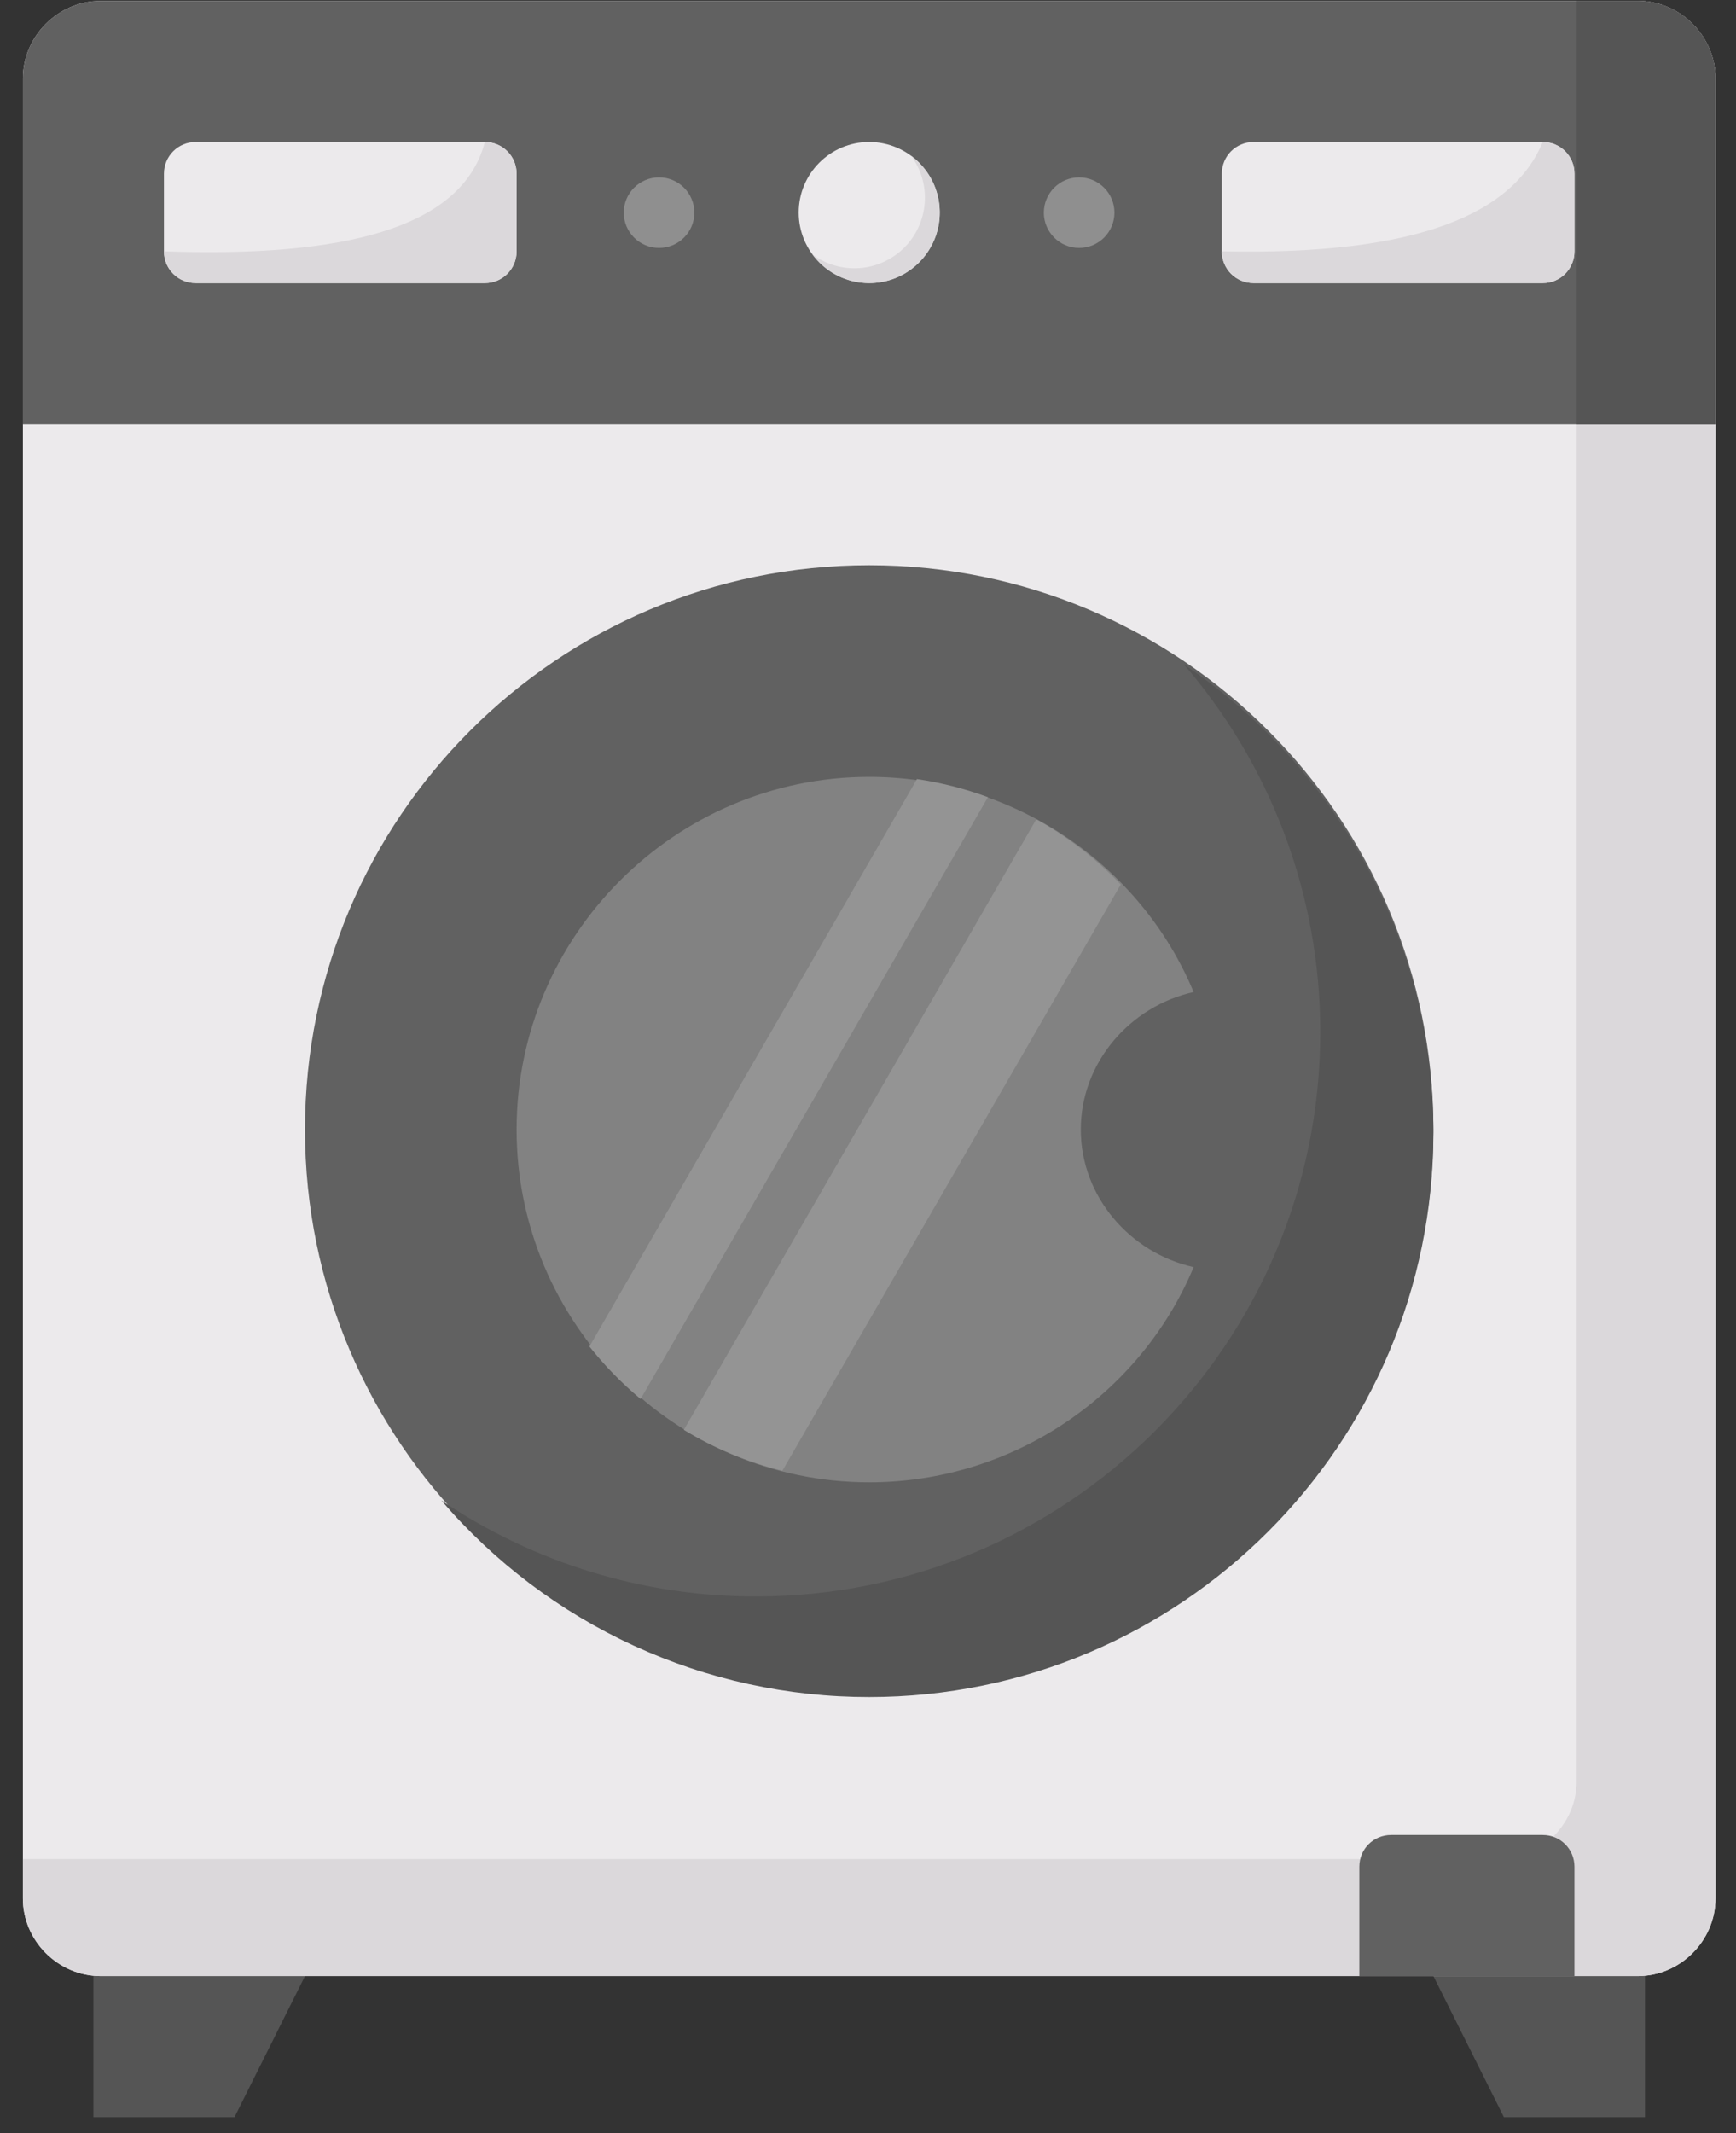
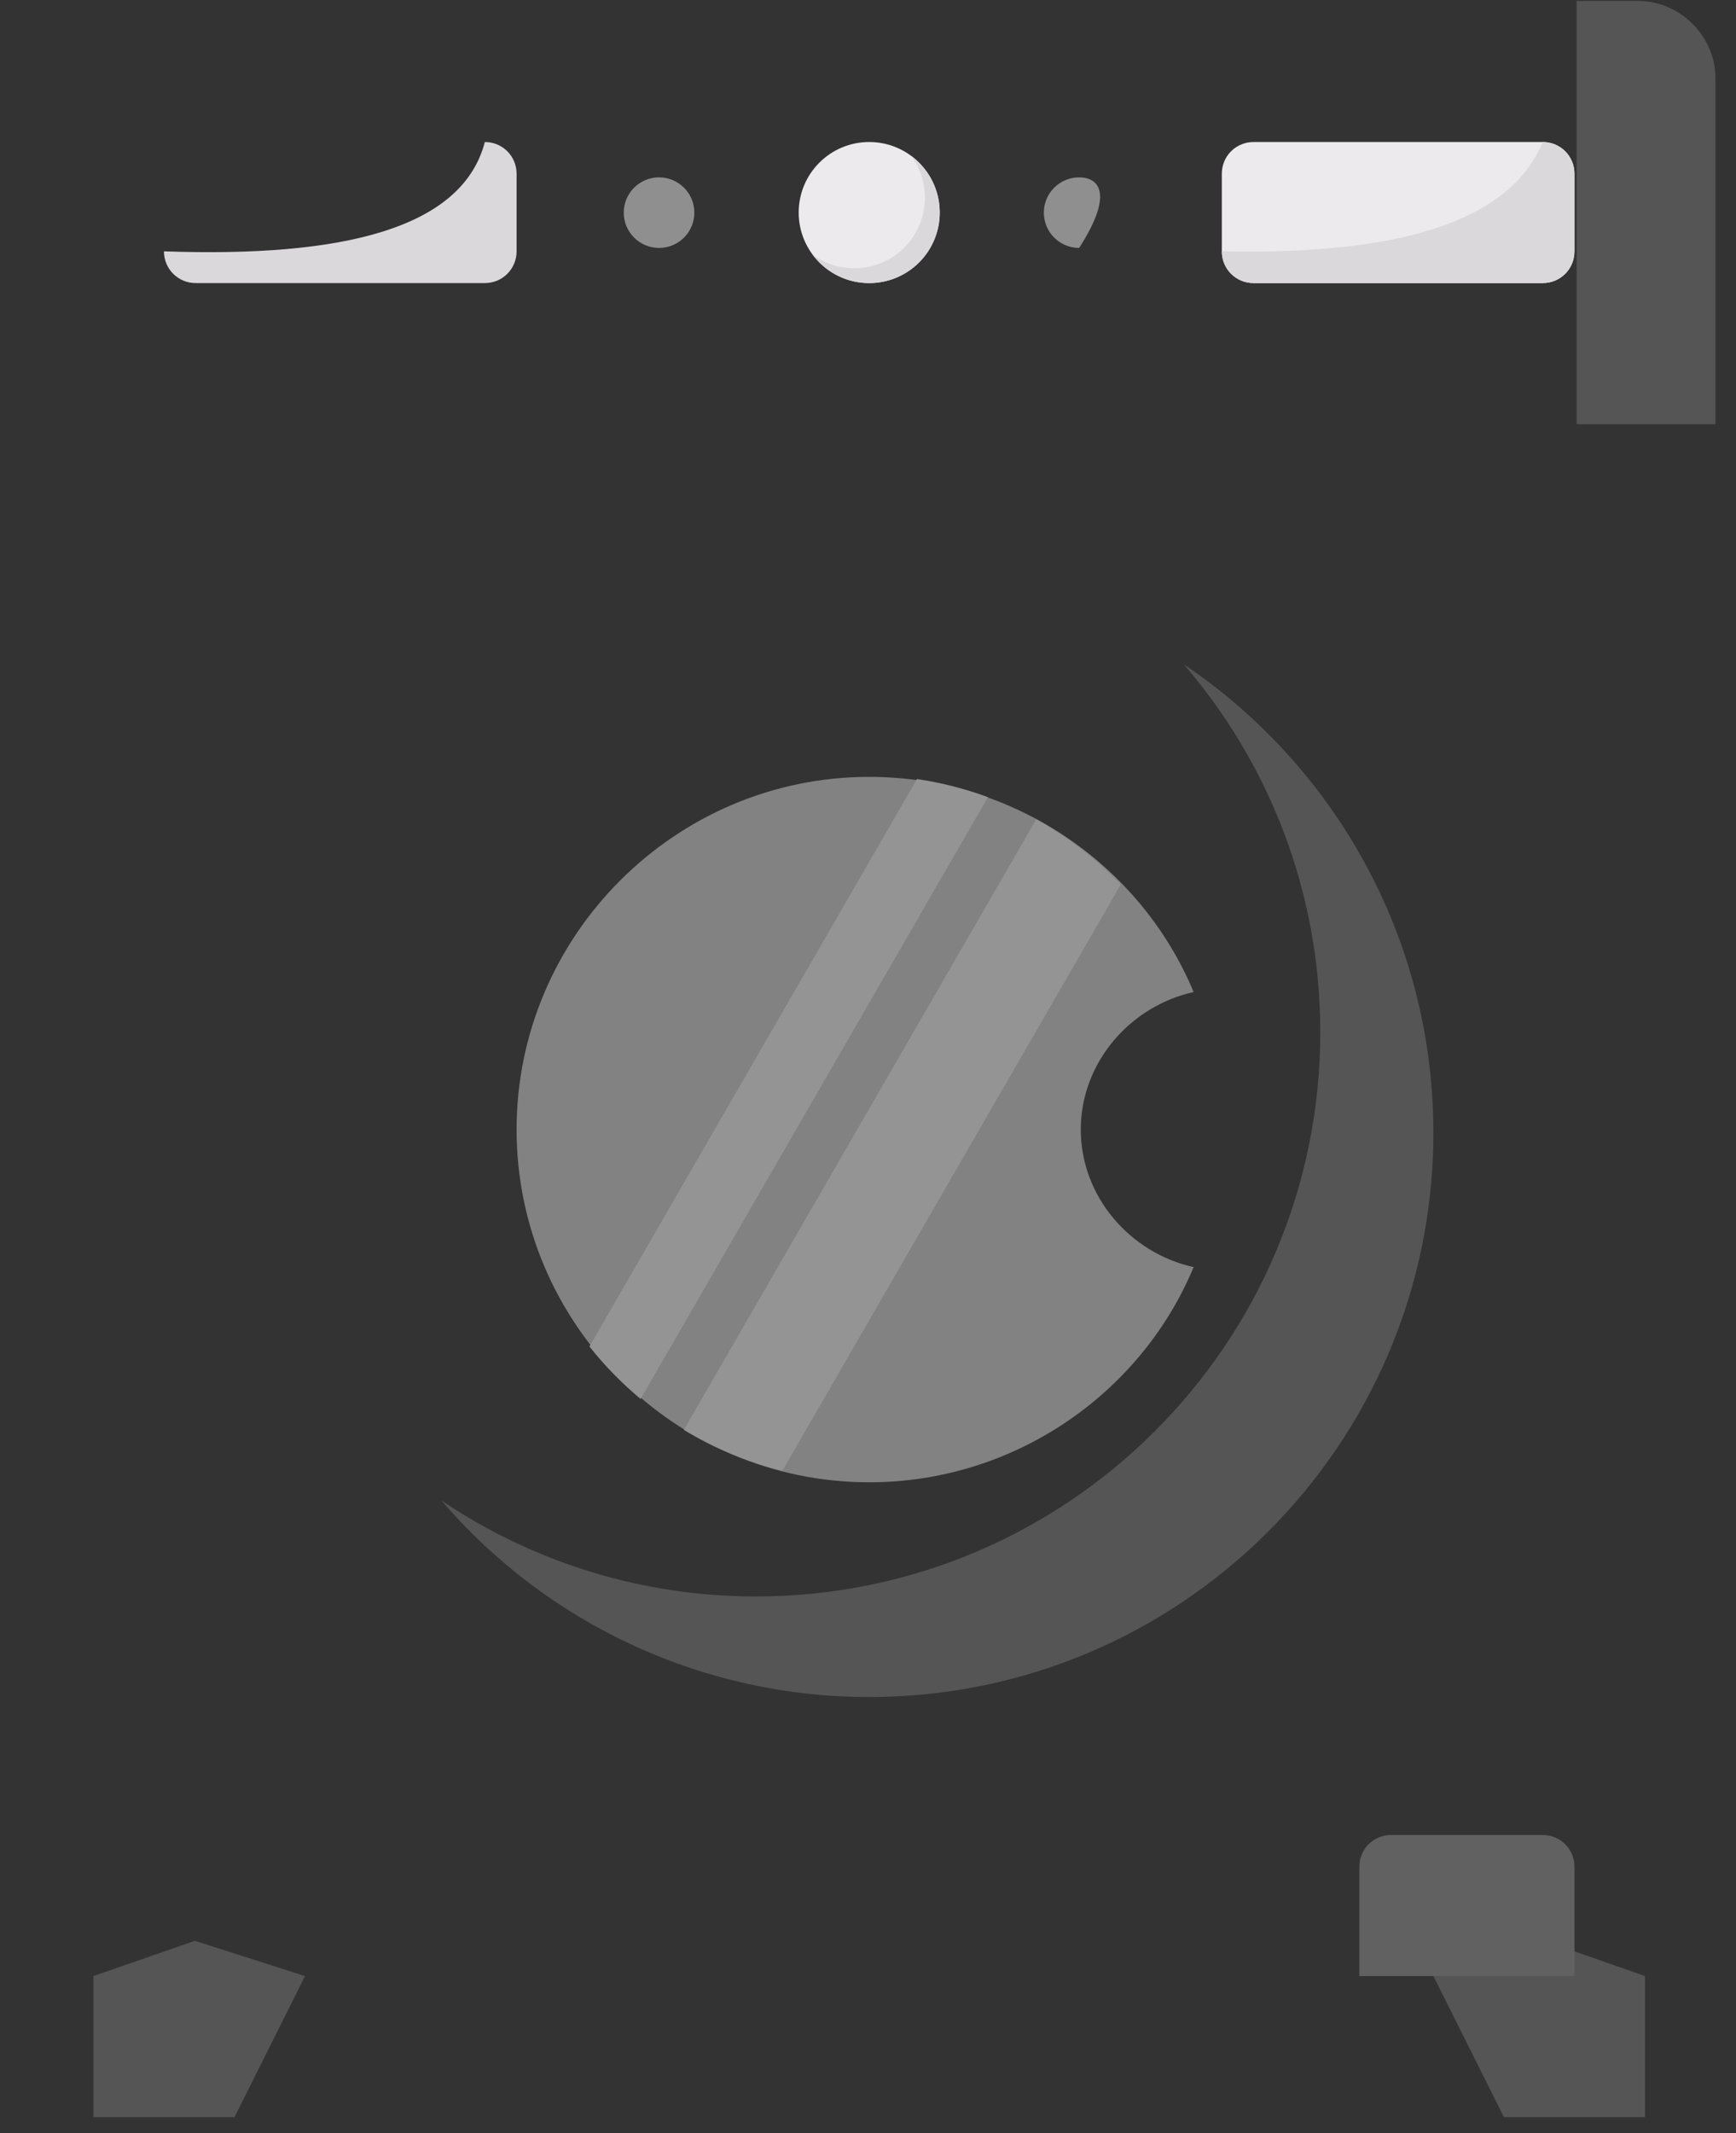
<svg xmlns="http://www.w3.org/2000/svg" width="70" height="86" viewBox="0 0 70 86" fill="none">
  <rect x="0" y="0" width="70" height="86" fill="#333333" stroke="none" />
  <path d="M3.767 85.35V79.662L7.858 78.24L12.298 79.662L9.455 85.35H3.767ZM66.33 85.35V79.662L62.277 78.24L57.798 79.662L60.642 85.35H66.33Z" fill="#555555" />
-   <path d="M4.051 79.662H66.045C67.751 79.662 69.173 78.24 69.173 76.534V3.165C69.173 1.459 67.751 0.037 66.045 0.037H4.051C2.345 0.037 0.923 1.459 0.923 3.165V76.534C0.923 78.24 2.345 79.662 4.051 79.662Z" fill="#ECEAEC" />
-   <path d="M63.573 0.037V71.818C63.573 73.524 62.151 74.946 60.444 74.946H0.923V76.534C0.923 78.24 2.345 79.662 4.051 79.662H66.045C67.751 79.662 69.173 78.24 69.173 76.534V3.165C69.173 1.459 67.751 0.037 66.045 0.037H63.573Z" fill="#DBD8DB" />
-   <path d="M69.173 17.1V3.165C69.173 1.459 67.751 0.037 66.045 0.037H4.051C2.345 0.037 0.923 1.459 0.923 3.165V17.1H69.173Z" fill="#616161" />
  <path d="M63.574 17.1H69.173V3.165C69.173 1.459 67.751 0.037 66.045 0.037H63.574V17.1Z" fill="#555555" />
  <path d="M63.486 79.662V75.254C63.486 74.543 62.917 73.975 62.206 73.975H56.092C55.381 73.975 54.812 74.543 54.812 75.254V79.662H63.486Z" fill="#616161" />
-   <path d="M35.048 68.287C47.613 68.287 57.798 58.102 57.798 45.537C57.798 32.973 47.613 22.787 35.048 22.787C22.484 22.787 12.298 32.973 12.298 45.537C12.298 58.102 22.484 68.287 35.048 68.287Z" fill="#616161" />
  <path fill-rule="evenodd" clip-rule="evenodd" d="M47.736 26.782C53.804 30.869 57.798 37.803 57.798 45.663C57.798 58.22 47.605 68.413 35.048 68.413C31.771 68.416 28.533 67.709 25.555 66.341C22.578 64.973 19.931 62.977 17.798 60.489C21.547 63.017 25.966 64.365 30.487 64.358C43.042 64.358 53.237 54.165 53.237 41.608C53.237 35.948 51.164 30.766 47.736 26.782Z" fill="#555555" />
  <path d="M35.048 11.412C36.619 11.412 37.892 10.139 37.892 8.568C37.892 6.998 36.619 5.725 35.048 5.725C33.478 5.725 32.205 6.998 32.205 8.568C32.205 10.139 33.478 11.412 35.048 11.412Z" fill="#ECEAEC" />
  <path fill-rule="evenodd" clip-rule="evenodd" d="M36.739 6.282C37.068 6.525 37.341 6.837 37.539 7.195C37.736 7.553 37.855 7.95 37.885 8.358C37.916 8.766 37.858 9.176 37.715 9.559C37.573 9.943 37.35 10.291 37.06 10.581C36.771 10.87 36.422 11.093 36.039 11.236C35.655 11.378 35.245 11.436 34.837 11.405C34.429 11.375 34.033 11.257 33.675 11.059C33.316 10.861 33.005 10.588 32.762 10.259C33.31 10.664 33.984 10.858 34.663 10.808C35.343 10.757 35.981 10.464 36.462 9.983C36.944 9.501 37.237 8.863 37.287 8.184C37.338 7.505 37.144 6.83 36.739 6.282Z" fill="#DBD8DB" />
  <path d="M62.206 11.412H50.547C49.836 11.412 49.267 10.843 49.267 10.132V7.004C49.267 6.293 49.836 5.725 50.547 5.725H62.206C62.917 5.725 63.486 6.293 63.486 7.004V10.132C63.486 10.843 62.917 11.412 62.206 11.412Z" fill="#ECEAEC" />
  <path d="M62.206 11.412H50.547C49.836 11.412 49.267 10.843 49.267 10.132C57.237 10.302 61.016 8.594 62.206 5.725C62.917 5.725 63.486 6.293 63.486 7.004V10.132C63.486 10.843 62.917 11.412 62.206 11.412Z" fill="#DBD8DB" />
-   <path d="M19.55 11.412H7.891C7.18 11.412 6.611 10.843 6.611 10.132V7.004C6.611 6.293 7.18 5.725 7.891 5.725H19.55C20.261 5.725 20.83 6.293 20.83 7.004V10.132C20.83 10.843 20.261 11.412 19.55 11.412Z" fill="#ECEAEC" />
  <path d="M19.55 11.412H7.891C7.18 11.412 6.611 10.843 6.611 10.132C13.832 10.387 18.641 9.211 19.55 5.725C20.261 5.725 20.83 6.293 20.83 7.004V10.132C20.83 10.843 20.261 11.412 19.55 11.412Z" fill="#DBD8DB" />
  <path d="M48.13 51.082C45.997 56.201 40.878 59.756 35.048 59.756C27.228 59.756 20.83 53.357 20.83 45.537C20.83 37.717 27.228 31.318 35.048 31.318C40.878 31.318 45.997 34.873 48.13 39.992C45.57 40.56 43.58 42.836 43.58 45.537C43.58 48.239 45.57 50.514 48.13 51.082Z" fill="#828282" />
-   <path d="M43.514 9.995C44.3 9.995 44.937 9.358 44.937 8.573C44.937 7.787 44.3 7.15 43.514 7.15C42.728 7.15 42.09 7.787 42.09 8.573C42.09 9.358 42.728 9.995 43.514 9.995Z" fill="#8F8F8F" />
+   <path d="M43.514 9.995C44.937 7.787 44.3 7.15 43.514 7.15C42.728 7.15 42.09 7.787 42.09 8.573C42.09 9.358 42.728 9.995 43.514 9.995Z" fill="#8F8F8F" />
  <path d="M26.575 9.995C27.361 9.995 27.998 9.358 27.998 8.573C27.998 7.787 27.361 7.15 26.575 7.15C25.789 7.15 25.151 7.787 25.151 8.573C25.151 9.358 25.789 9.995 26.575 9.995Z" fill="#8F8F8F" />
  <path d="M41.784 33.03C43.049 33.731 44.2 34.618 45.192 35.658L31.548 59.289C30.147 58.946 28.807 58.391 27.574 57.643L41.784 33.03ZM36.975 31.406C37.952 31.55 38.91 31.794 39.836 32.137L25.831 56.397C25.072 55.765 24.381 55.056 23.767 54.283L36.975 31.406Z" fill="#949494" />
</svg>